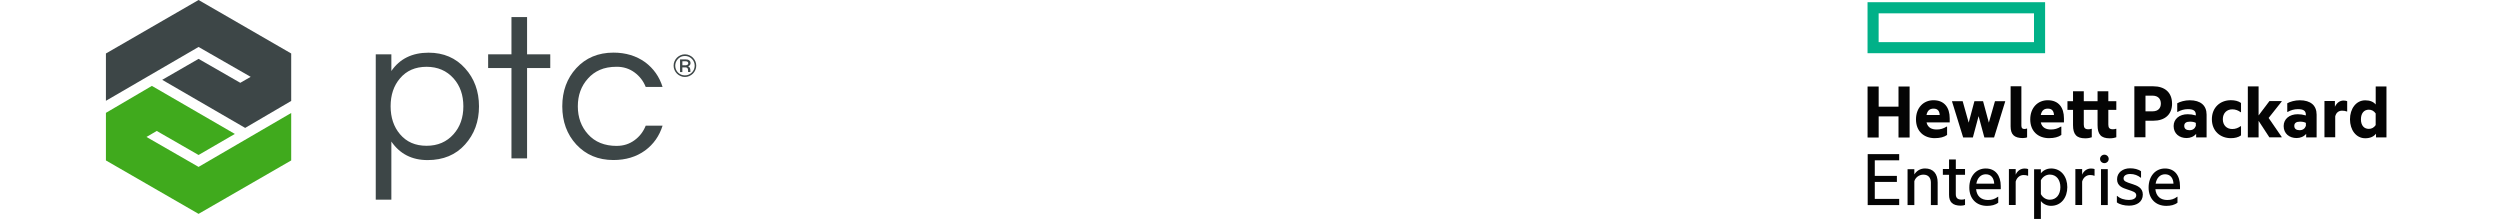
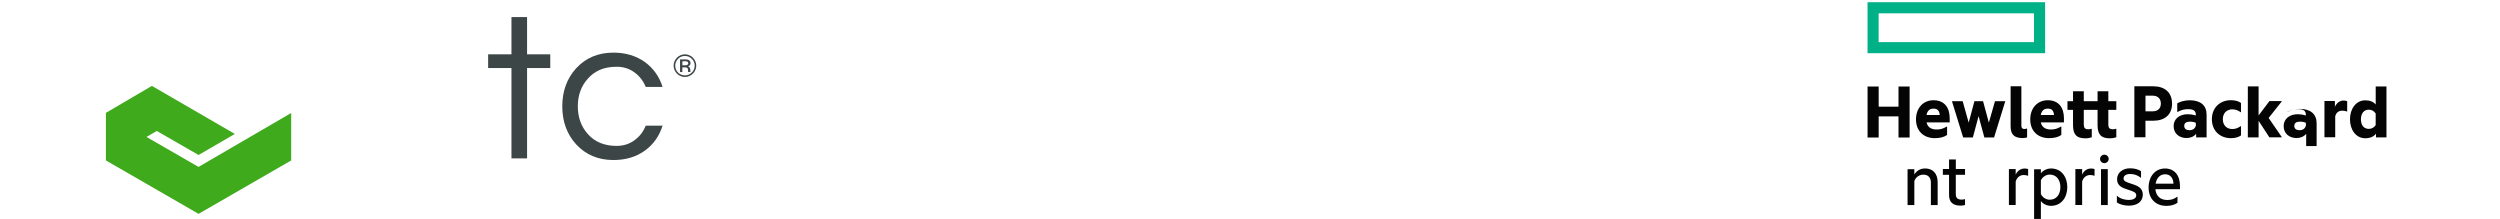
<svg xmlns="http://www.w3.org/2000/svg" id="Layer_2" viewBox="0 0 803.92 70.38">
  <defs>
    <style>
      .cls-1 {
        fill: none;
      }

      .cls-2 {
        fill: #040404;
      }

      .cls-3 {
        fill: #00b188;
      }

      .cls-4 {
        fill: #3d4647;
      }

      .cls-5 {
        fill: #40aa1d;
      }
    </style>
  </defs>
  <g id="Layer_1-2" data-name="Layer_1">
    <g>
      <g id="LOGO">
-         <polygon class="cls-4" points="63.85 0 34.06 17.2 34.06 32.41 63.85 15.1 80.61 24.71 77.27 26.63 63.85 18.93 52.16 25.67 78.84 41.13 93.64 32.46 93.64 17.2 63.85 0" />
        <polygon class="cls-5" points="63.85 68.77 93.64 51.59 93.64 36.33 63.85 53.67 47.1 44.04 50.41 42.11 63.85 49.84 75.52 43.07 48.84 27.62 34.06 36.29 34.06 51.59 63.85 68.77" />
      </g>
      <g>
-         <path class="cls-4" d="M125.85,22.83c2.69-3.92,6.68-5.89,11.98-5.89,4.82,0,8.71,1.68,11.72,5.02,2.98,3.29,4.48,7.39,4.48,12.25s-1.5,8.94-4.48,12.25c-2.98,3.34-7.01,5.02-12.05,5.02s-8.92-1.99-11.65-5.96v18.68h-5.02V17.47h5.02v5.35ZM137.17,21.48c-3.61,0-6.47,1.25-8.56,3.74-2.02,2.37-3,5.35-3,8.96s1.01,6.61,3,8.96c2.11,2.51,4.95,3.74,8.56,3.74s6.47-1.25,8.69-3.74c2.11-2.37,3.14-5.35,3.14-8.96s-1.05-6.61-3.14-8.96c-2.22-2.49-5.13-3.74-8.69-3.74Z" />
        <path class="cls-4" d="M164.47,50.91v-29.03h-7.5v-4.41h7.5V5.49h5.02v11.98h7.46v4.41h-7.46v29.05h-5.02v-.02Z" />
        <path class="cls-4" d="M198.34,46.91c2.15,0,4.03-.6,5.69-1.81s2.84-2.76,3.61-4.68h5.42c-1.03,3.29-2.89,5.96-5.62,7.97-2.84,2.06-6.25,3.07-10.17,3.07-4.91,0-8.89-1.68-11.98-5.02-2.98-3.25-4.48-7.35-4.48-12.25s1.5-8.98,4.48-12.25c3.07-3.34,7.08-5.02,11.98-5.02,3.92,0,7.32,1.03,10.17,3.07,2.71,2.02,4.59,4.66,5.62,7.97h-5.42c-.76-1.93-1.97-3.47-3.61-4.68-1.66-1.21-3.54-1.81-5.69-1.81s-3.96.34-5.47,1.01c-1.5.67-2.76,1.59-3.79,2.76-2.2,2.42-3.27,5.4-3.27,8.96s1.1,6.56,3.27,8.96c2.24,2.51,5.33,3.76,9.25,3.76Z" />
      </g>
    </g>
    <path class="cls-4" d="M220.25,17.47c.52,0,.99.09,1.41.29.45.2.83.45,1.16.78s.58.72.78,1.16.29.92.29,1.41-.09.99-.29,1.41c-.2.45-.45.83-.78,1.16s-.72.58-1.16.78-.92.29-1.41.29-.99-.09-1.41-.29c-.45-.2-.83-.45-1.16-.78s-.58-.72-.78-1.16-.29-.92-.29-1.41.09-.99.29-1.41c.2-.45.45-.83.78-1.16s.72-.58,1.16-.78c.45-.2.92-.29,1.41-.29ZM220.25,24.24c.87,0,1.61-.31,2.22-.92.29-.29.52-.6.67-.99s.25-.78.25-1.21-.09-.83-.25-1.21-.38-.72-.67-.99c-.6-.6-1.34-.92-2.22-.92s-1.61.31-2.2.92c-.6.63-.92,1.37-.92,2.22,0,.43.09.83.25,1.21s.38.72.67.99c.58.58,1.32.9,2.2.9ZM222.06,20.29c0,.25-.07.45-.22.65-.13.18-.34.31-.58.4.38.11.63.43.72.96.02.13.02.25.02.36v.49h-.74v-.4c0-.31-.02-.52-.09-.65-.13-.29-.38-.43-.72-.43h-1.03v1.5h-.74v-4.08h1.72c.58,0,.99.11,1.25.34.27.18.4.47.4.85ZM220.34,21.01c.29,0,.54-.07.72-.18.18-.11.27-.27.27-.47s-.07-.36-.22-.49c-.13-.11-.4-.18-.78-.18h-.9v1.3h.92v.02Z" />
    <rect class="cls-1" width="803.92" height="70.38" />
    <g>
      <path class="cls-3" d="M654.07,13.54h-49.96V4.28h49.96v9.26ZM657.64.7h-57.1v16.4h57.1V.7Z" />
      <path class="cls-2" d="M604.12,44.22h-3.57v-16.4h3.57v6.48h6.38v-6.48h3.57v16.4h-3.57v-6.8h-6.38v6.8" />
      <path class="cls-2" d="M619.5,36.98h4.25c-.08-1.21-.58-2.05-1.97-2.05-1.05,0-1.97.45-2.28,2.05ZM622.21,44.43c-3.62,0-6.09-2.28-6.09-6.03s2.41-6.17,5.62-6.17c3.49,0,5.22,2.33,5.22,5.82v1.31h-7.45c.42,1.81,1.84,2.28,3.25,2.28,1.23,0,2.12-.26,3.23-.94h.13v2.7c-.94.68-2.28,1.02-3.91,1.02" />
      <path class="cls-2" d="M636.25,37.34l-1.84,6.87h-3.12l-3.57-11.54v-.13h3.41l1.94,6.9,1.84-6.9h2.78l1.86,6.9,1.97-6.9h3.28v.13l-3.57,11.54h-3.12l-1.86-6.87" />
      <path class="cls-2" d="M650.54,44.4c-2.83,0-3.99-1.13-3.99-3.78v-12.89h3.46v12.65c0,.81.31,1.1,1,1.1.24,0,.58-.08.79-.16h.05v2.86c-.29.1-.79.21-1.31.21" />
      <path class="cls-2" d="M656.25,36.98h4.25c-.08-1.21-.58-2.05-1.97-2.05-1.05,0-1.97.45-2.28,2.05ZM658.95,44.43c-3.62,0-6.09-2.28-6.09-6.03s2.41-6.17,5.62-6.17c3.49,0,5.22,2.33,5.22,5.82v1.31h-7.45c.42,1.81,1.84,2.28,3.25,2.28,1.23,0,2.13-.26,3.23-.94h.13v2.7c-.94.68-2.28,1.02-3.91,1.02" />
      <path class="cls-2" d="M677.97,32.54h2.57v2.78h-2.57v4.75c0,1.02.39,1.5,1.44,1.5.29,0,.66-.03,1.05-.16h.08v2.73c-.45.16-1.13.34-2.12.34-2.81,0-3.91-1.29-3.91-4.25v-4.91h-4.43v4.75c0,1.02.39,1.5,1.44,1.5.29,0,.66-.03,1.05-.16h.08v2.73c-.45.16-1.13.34-2.12.34-2.81,0-3.91-1.29-3.91-4.25v-4.91h-1.79v-2.78h1.79v-3.2h3.46v3.2h4.43v-3.2h3.46v3.2" />
      <path class="cls-2" d="M692.18,35.8c1.81,0,2.68-1.02,2.68-2.49s-.86-2.55-2.68-2.55h-2.26v5.04h2.26ZM698.47,33.31c0,3.57-2.39,5.51-6.01,5.51h-2.55v5.33h-3.57v-16.4h6.11c3.62,0,6.01,1.94,6.01,5.56" />
      <path class="cls-2" d="M706.11,40.51v-1c-.52-.29-1.21-.39-1.92-.39-1.13,0-1.81.42-1.81,1.36s.68,1.39,1.7,1.39,1.71-.5,2.02-1.37ZM706.22,43.03c-.76.92-1.89,1.36-3.1,1.36-2.28,0-4.15-1.39-4.15-3.86,0-2.28,1.86-3.8,4.54-3.8.84,0,1.71.13,2.6.39v-.21c0-1.26-.71-1.81-2.57-1.81-1.18,0-2.31.34-3.28.89h-.13v-2.78c.89-.52,2.47-.97,4.01-.97,3.52,0,5.43,1.68,5.43,4.62v7.32h-3.36v-1.15" />
      <path class="cls-2" d="M711.27,38.33c0-3.75,2.65-6.11,6.12-6.11,1.23,0,2.39.26,3.25.89v2.97h-.13c-.76-.58-1.65-.92-2.68-.92-1.73,0-3.04,1.18-3.04,3.18s1.31,3.15,3.04,3.15c1.02,0,1.91-.34,2.68-.92h.13v2.97c-.87.63-2.02.89-3.25.89-3.46,0-6.12-2.33-6.12-6.09" />
      <path class="cls-2" d="M726.29,38.88v5.3h-3.46v-16.4h3.46v9.34l3.49-4.62h3.94v.13l-4.2,5.3,4.2,6.11v.13h-3.96l-3.46-5.3" />
-       <path class="cls-2" d="M741.5,40.51v-1c-.52-.29-1.21-.39-1.92-.39-1.13,0-1.81.42-1.81,1.36s.68,1.39,1.7,1.39,1.71-.5,2.02-1.37ZM741.6,43.03c-.76.92-1.89,1.36-3.1,1.36-2.28,0-4.15-1.39-4.15-3.86,0-2.28,1.86-3.8,4.54-3.8.84,0,1.7.13,2.6.39v-.21c0-1.26-.71-1.81-2.57-1.81-1.18,0-2.31.34-3.28.89h-.13v-2.78c.89-.52,2.47-.97,4.01-.97,3.52,0,5.43,1.68,5.43,4.62v7.32h-3.36v-1.15" />
+       <path class="cls-2" d="M741.5,40.51v-1c-.52-.29-1.21-.39-1.92-.39-1.13,0-1.81.42-1.81,1.36s.68,1.39,1.7,1.39,1.71-.5,2.02-1.37ZM741.6,43.03c-.76.92-1.89,1.36-3.1,1.36-2.28,0-4.15-1.39-4.15-3.86,0-2.28,1.86-3.8,4.54-3.8.84,0,1.7.13,2.6.39v-.21c0-1.26-.71-1.81-2.57-1.81-1.18,0-2.31.34-3.28.89h-.13c.89-.52,2.47-.97,4.01-.97,3.52,0,5.43,1.68,5.43,4.62v7.32h-3.36v-1.15" />
      <path class="cls-2" d="M750.82,34.35c.63-1.29,1.55-2.02,2.83-2.02.47,0,.94.11,1.13.21v3.31h-.13c-.39-.16-.87-.26-1.52-.26-1.08,0-1.92.63-2.2,1.84v6.72h-3.46v-11.67h3.36v1.89" />
      <path class="cls-2" d="M763.94,40.23v-3.75c-.58-.84-1.34-1.21-2.2-1.21-1.52,0-2.54,1.1-2.54,3.1s1.02,3.07,2.54,3.07c.87,0,1.63-.37,2.2-1.21ZM764.05,42.99c-.73.94-1.89,1.47-3.46,1.47-2.99,0-4.91-2.73-4.91-6.09s1.92-6.11,4.91-6.11c1.52,0,2.62.47,3.36,1.34v-5.8h3.46v16.39h-3.36v-1.21" />
-       <path class="cls-2" d="M600.59,49.56h10.13v1.99h-7.85v5.01h7.11v1.94h-7.11v5.46h7.85v1.99h-10.13v-16.39" />
      <path class="cls-2" d="M619.05,54.17c2.6,0,4.04,1.71,4.04,4.51v7.27h-2.18v-7.22c0-1.5-.76-2.57-2.41-2.57-1.36,0-2.52.87-2.91,2.1v7.69h-2.18v-11.54h2.18v1.68c.68-1.08,1.84-1.92,3.46-1.92" />
      <path class="cls-2" d="M628.92,54.35h2.97v1.86h-2.97v6.22c0,1.31.68,1.76,1.92,1.76.34,0,.71-.05.97-.16h.08v1.86c-.31.13-.76.24-1.36.24-2.7,0-3.78-1.23-3.78-3.49v-6.43h-1.99v-1.86h1.99v-3.07h2.18v3.07" />
-       <path class="cls-2" d="M635.52,59.06h5.75c-.08-1.7-.92-3.02-2.7-3.02-1.65,0-2.73,1.23-3.04,3.02ZM638.96,66.2c-3.39,0-5.69-2.26-5.69-5.88s2.15-6.14,5.28-6.14,4.83,2.28,4.83,5.67v1h-7.93c.24,2.33,1.73,3.46,3.81,3.46,1.29,0,2.2-.29,3.23-1.05h.08v1.92c-.94.73-2.18,1.02-3.6,1.02" />
      <path class="cls-2" d="M648.19,56.16c.5-1.23,1.6-1.97,2.86-1.97.5,0,.95.08,1.13.18v2.15h-.08c-.32-.16-.84-.24-1.37-.24-1.18,0-2.18.79-2.55,2.1v7.53h-2.18v-11.54h2.18v1.78" />
      <path class="cls-2" d="M659.14,64.22c2.15,0,3.41-1.7,3.41-4.04s-1.26-4.04-3.41-4.04c-1.18,0-2.28.71-2.86,1.83v4.44c.58,1.13,1.68,1.81,2.86,1.81ZM659.51,54.17c3.44,0,5.27,2.81,5.27,6.01s-1.84,6.01-5.27,6.01c-1.42,0-2.62-.73-3.23-1.52v5.72h-2.18v-15.97h2.18v1.31c.6-.81,1.81-1.55,3.23-1.55" />
      <path class="cls-2" d="M669.55,56.16c.5-1.23,1.6-1.97,2.86-1.97.5,0,.94.08,1.13.18v2.15h-.08c-.31-.16-.84-.24-1.36-.24-1.18,0-2.18.79-2.55,2.1v7.53h-2.18v-11.54h2.18v1.78" />
      <path class="cls-2" d="M676.7,49.74c.76,0,1.39.6,1.39,1.36s-.63,1.36-1.39,1.36-1.39-.6-1.39-1.36.66-1.36,1.39-1.36" />
      <path class="cls-2" d="M675.61,65.94h2.18v-11.55h-2.18v11.55Z" />
      <path class="cls-2" d="M685.57,59.15c1.65.52,3.49,1.21,3.49,3.41,0,2.36-1.94,3.57-4.43,3.57-1.52,0-3.04-.37-3.91-1.05v-2.07h.11c.97.89,2.41,1.29,3.78,1.29,1.23,0,2.34-.47,2.34-1.47s-.92-1.26-2.73-1.86c-1.63-.52-3.44-1.13-3.44-3.31s1.84-3.54,4.17-3.54c1.36,0,2.57.29,3.54.94v2.1h-.08c-.94-.76-2.05-1.21-3.41-1.21s-2.13.6-2.13,1.42c0,.92.84,1.18,2.7,1.78" />
      <path class="cls-2" d="M693.17,59.06h5.75c-.08-1.7-.92-3.02-2.7-3.02-1.65,0-2.73,1.23-3.04,3.02ZM696.61,66.2c-3.38,0-5.69-2.26-5.69-5.88s2.15-6.14,5.27-6.14,4.83,2.28,4.83,5.67v1h-7.92c.24,2.33,1.73,3.46,3.8,3.46,1.29,0,2.2-.29,3.23-1.05h.08v1.92c-.94.73-2.18,1.02-3.6,1.02" />
    </g>
  </g>
</svg>